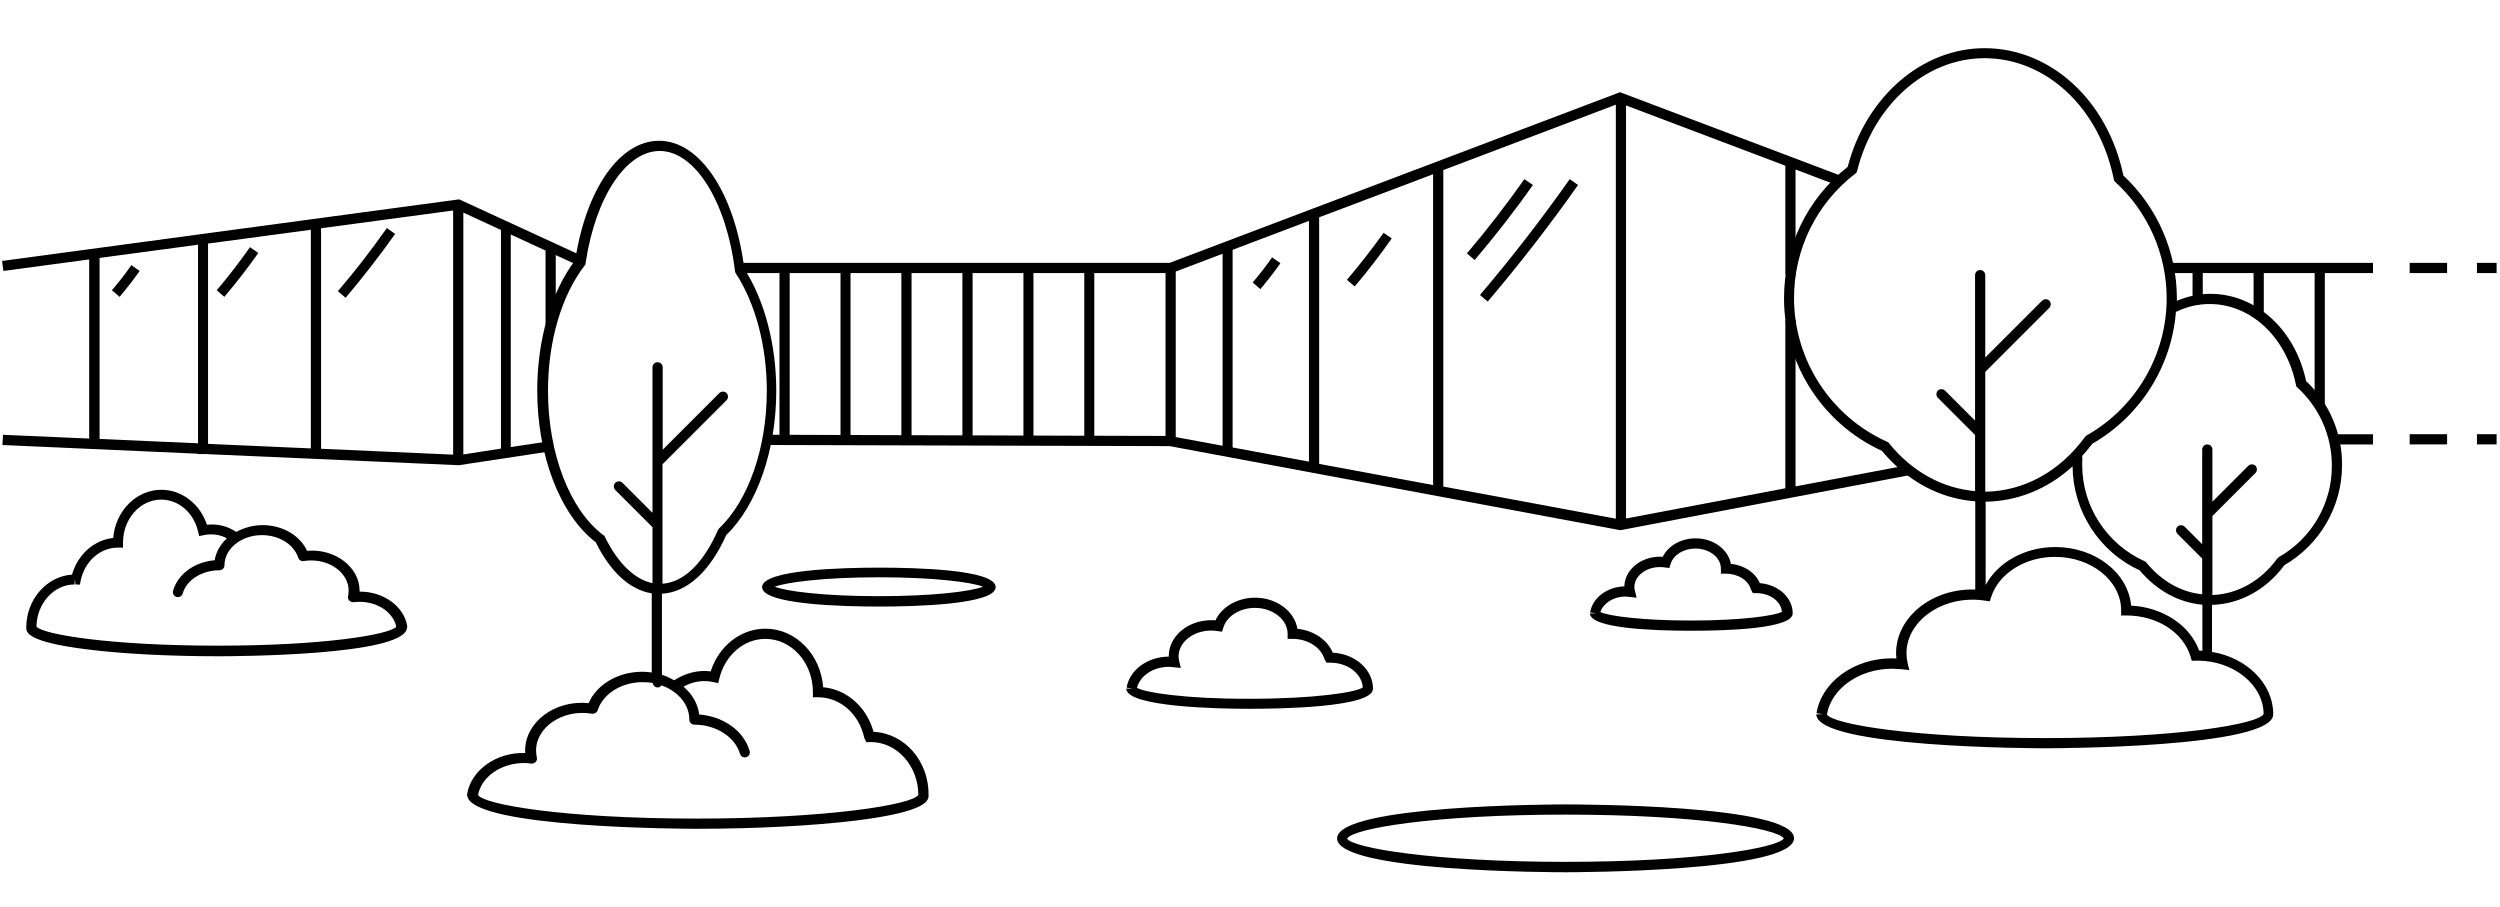
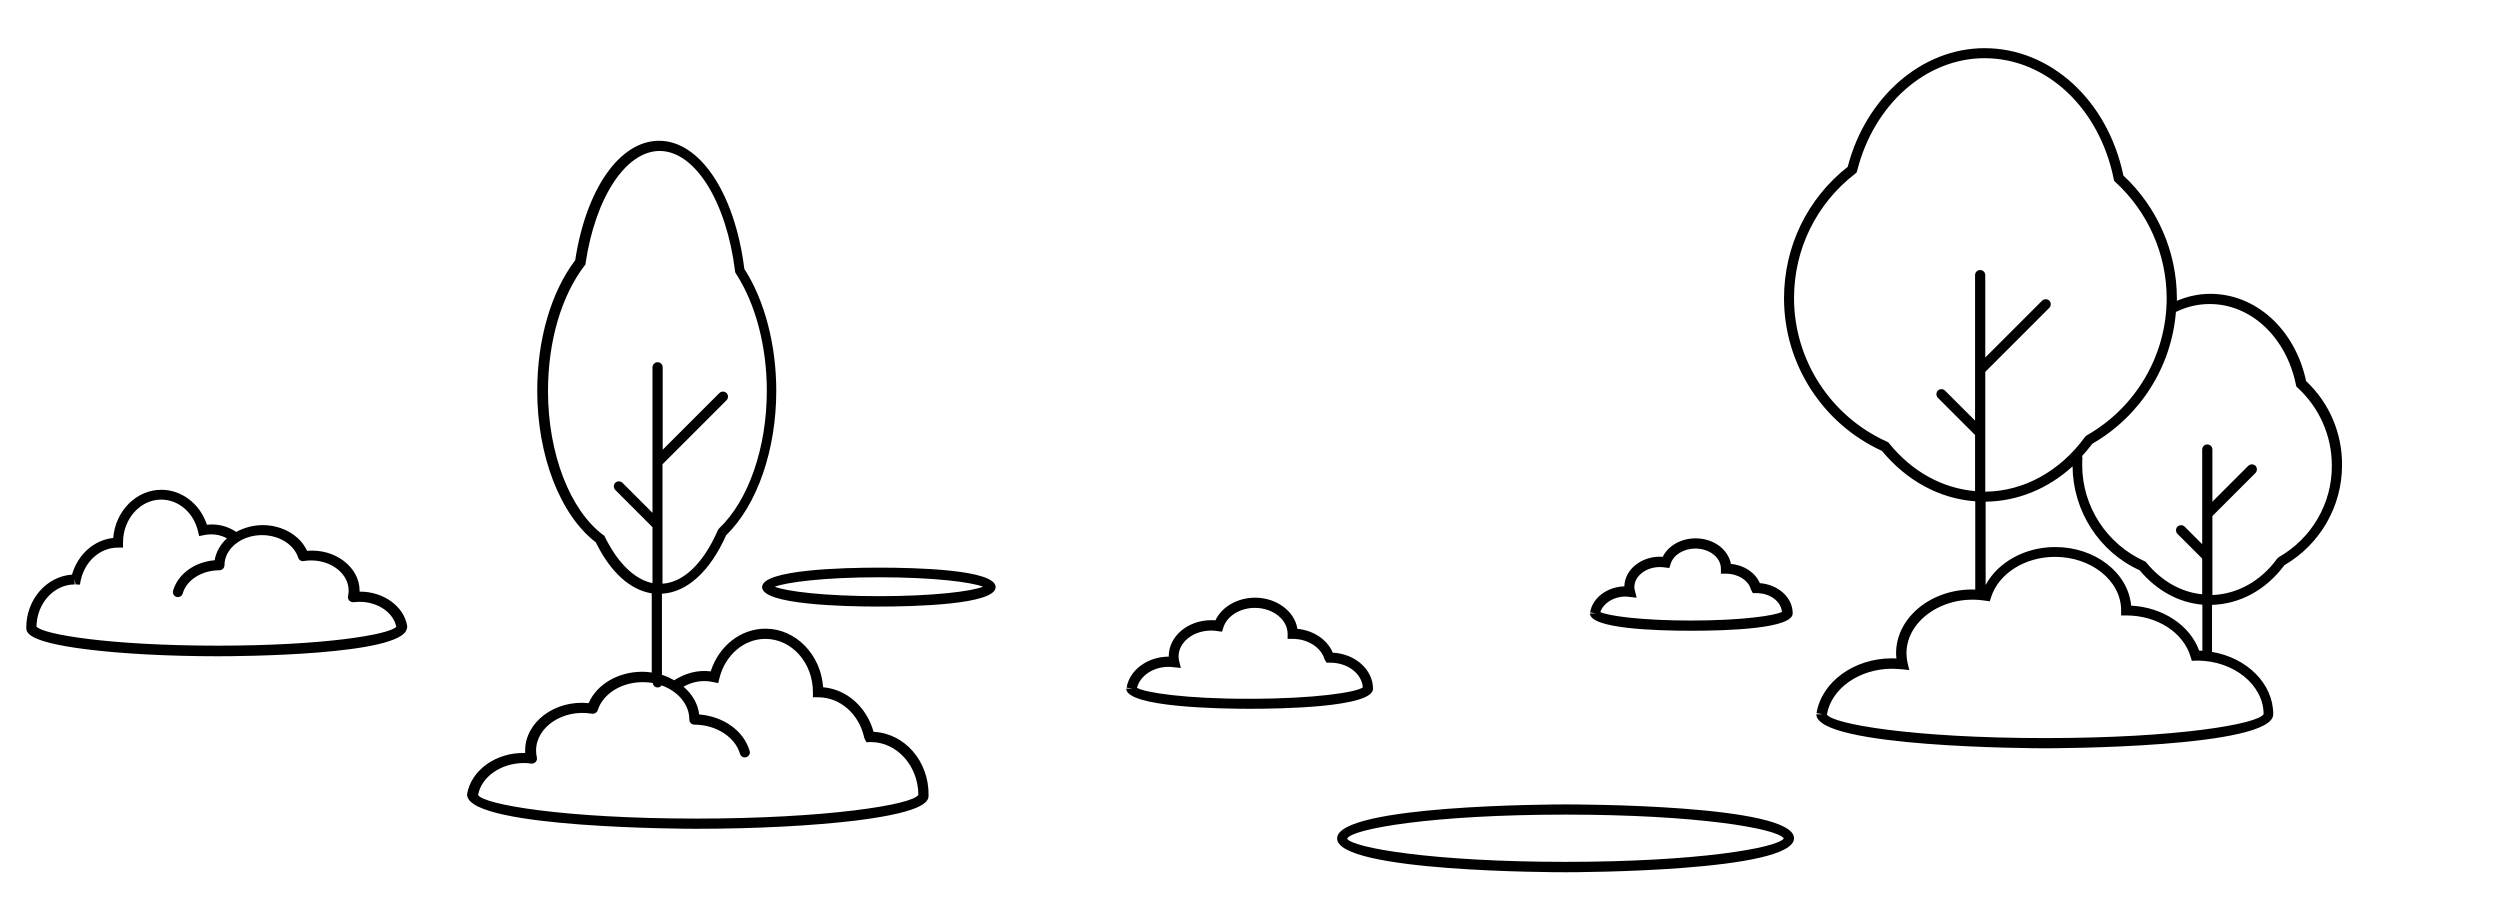
<svg xmlns="http://www.w3.org/2000/svg" width="1323" height="480" xml:space="preserve" aria-hidden="true">
  <g>
    <title>Layer 1</title>
-     <path id="svg_1" fill="#000" d="m950.2,257.395l0,-88.2l-5.4,0l0,89.2l-84.3,16l0,-218.6l84.3,31.9l0,57.7l5.4,0l0,-55.7l23.4,8.9l1.9,-5.1l-118.2,-44.7l-238.3,90.3l-226.3,0l0,5.4l19.8,0l0,85.6l-5.1,0l0,5.4l211.6,0.6l237.9,44.4l0.5,0.1l152.9,-29.1l-1,-5.3l-59.1,11.2zm-467.8,-112.9l26.9,0l0,85.9l-26.9,-0.1l0,-85.8zm-5.4,85.8l-26.9,-0.1l0,-85.7l26.9,0l0,85.8zm37.7,-85.8l26.9,0l0,86l-26.9,-0.1l0,-85.9zm32.2,0l26.9,0l0,86.1l-26.9,-0.1l0,-86zm32.2,0l37.7,0l0,86.2l-37.7,-0.1l0,-86.1zm43.1,-0.8l24.8,-9.4l0,101.6l-24.8,-4.6l0,-87.6zm30.1,-11.5l40.4,-15.3l0,127.4l-40.4,-7.5l0,-104.6zm45.8,-17.2l60.3,-22.8l0,164.5l-60.3,-11.2l0,-130.5zm65.7,-25l91.3,-34.6l0,219.1l-91.3,-17l0,-167.5zm-345.9,54.5l26.9,0l0,85.7l-26.9,-0.1l0,-85.6zm818.2,85.3l19.7,0l0,5.4l-19.7,0l0,-5.4zm-86.8,-90.7l106.5,0l0,5.4l-25.5,0l0,70l-5.4,0l0,-70l-26.9,0l0,21.3l-5.4,0l0,-21.3l-26.9,0l0,13.7l-5.4,0l0,-13.7l-11,0l0,-5.4zm-1148.2,-1l0.7,5.3l45.4,-6.1l0,94.8l-45.6,-2l-0.3,5.4l103.3,4.6l0,0.2l4.2,0l134,5.9l46.8,-7.1l-0.8,-5.3l-18.5,2.8l0,-112.5l18.4,8.5l0,39.2l5.4,0l0,-36.8l11.1,5.1l2.3,-4.9l-64.5,-29.7l-241.9,32.6zm168.8,-17.3l69.9,-9.4l0,129.2l-69.9,-3.1l0,-116.7zm-5.4,116.5l-54.4,-2.4l0,-106l54.4,-7.3l0,115.7zm-111.8,-5l0,-95.8l52.1,-7l0,105.1l-52.1,-2.3zm212.4,5.1l-19.9,3.1l0,-128l19.9,9.2l0,115.7zm546.1,-139.5c-9.6,13.7 -20,27 -30.8,39.7l-4.1,-3.5c10.7,-12.6 20.9,-25.8 30.4,-39.3l4.5,3.1zm-74.7,28.3c-6.1,8.7 -12.7,17.3 -19.6,25.4l-4.1,-3.5c6.8,-8 13.3,-16.4 19.4,-24.9l4.3,3zm-58.9,13.1c-3.3,4.7 -6.9,9.3 -10.6,13.7l-4.1,-3.5c3.7,-4.3 7.1,-8.7 10.3,-13.3l4.4,3.1zm-603.7,4.1c-3.3,4.7 -6.9,9.3 -10.6,13.7l-4.1,-3.5c3.7,-4.3 7.2,-8.7 10.3,-13.3l4.4,3.1zm40.8,10.2c6.2,-7.3 12.1,-15 17.6,-22.8l4.4,3.1c-5.6,7.9 -11.6,15.7 -18,23.2l-4,-3.5zm94.4,-29.8c-8.2,11.6 -17,22.9 -26.2,33.8l-4.1,-3.5c9.2,-10.7 17.9,-22 25.9,-33.4l4.4,3.1zm626,-25.9c-14.9,21.2 -31,41.9 -47.8,61.7l-4.1,-3.5c16.7,-19.6 32.7,-40.3 47.5,-61.3l4.4,3.1zm440.1,41.2l19.8,0l0,5.4l-19.8,0l0,-5.4zm46,0l0,5.4l-10.4,0l0,-5.4l10.4,0zm-46,90.7l19.8,0l0,5.4l-19.8,0l0,-5.4zm35.6,0l10.4,0l0,5.4l-10.4,0l0,-5.4z" />
    <path id="svg_2" fill="#000" d="m828.5,425.695c-5,0 -120.9,0.2 -120.9,18s116,17.9 120.9,17.9c5,0 120.9,-0.2 120.9,-18c0,-17.9 -115.9,-17.9 -120.9,-17.9zm0,30.4c-70.5,0 -113.1,-7.5 -115.6,-12.3c2.5,-5.2 45.1,-12.7 115.6,-12.7c69.6,0 112,7.3 115.5,12.6c-3.5,5.1 -45.9,12.4 -115.5,12.4zm-363.4,-155.7c-18.6,0 -61.8,1 -61.8,10.3s43.3,10.3 61.8,10.3c18.6,0 61.8,-1 61.8,-10.3c0,-9.4 -43.1,-10.3 -61.8,-10.3zm0,15.1c-29.2,0 -49.1,-2.6 -55.1,-5c6,-2.3 25.8,-5 55.1,-5s49.1,2.6 55.1,5c-6,2.4 -25.8,5 -55.1,5zm755.3,-113.8c-5.8,-27.3 -26.5,-46.2 -50.7,-46.2c-6.1,0 -12,1.3 -17.7,3.7l0,-1.3c0,-24.6 -10.3,-48.2 -28.3,-65c-8.3,-39.8 -38.5,-67.4 -73.5,-67.4c-33.1,0 -62.8,25.8 -72.4,62.8c-21.5,16.9 -33.7,42.3 -33.7,69.6c0,34.6 20.3,66.3 51.8,80.7c13.3,16 30.6,25.3 49.4,26.7l0,46.7c-22.8,-0.8 -41.9,14.6 -41.9,33.7c0,1 0.1,1.8 0.2,2.8c-0.9,-0.1 -1.7,-0.1 -2.4,-0.1c-20.1,0 -37.2,12.5 -39.9,29l3.4,0.6l-3.5,0c0,17.7 116.1,18 120.9,18c5,0 120.9,-0.2 120.9,-18c0,-16.3 -14,-29.9 -32.4,-33l0,-24.9c14.7,-0.4 28.6,-7.9 38.3,-21c18.8,-10.9 30.5,-31.1 30.5,-52.8c0.2,-16.8 -6.7,-33.1 -19,-44.6zm-220.7,32.9l-0.4,-0.5l-0.6,-0.3c-29.9,-13.4 -49.3,-43.3 -49.3,-76c0,-26 11.8,-50 32.4,-65.9l0.7,-0.6l0.3,-0.9c8.8,-35.1 36.4,-59.6 67.4,-59.6c32.7,0 60.8,26.3 68.4,64l0.2,0.9l0.6,0.6c17.3,15.8 27.2,38.2 27.2,61.6c0,29.9 -16.2,57.7 -42.3,72.5l-0.9,0.8c-13.3,18.3 -32.5,28.8 -52.8,29l0,-63.4l33.9,-33.9c1,-1 1,-2.8 0,-3.8s-2.8,-1 -3.8,0l-30.1,30.1l0,-43.6c0,-1.5 -1.2,-2.7 -2.7,-2.7c-1.5,0 -2.7,1.2 -2.7,2.7l0,77l-15.9,-15.9c-1,-1 -2.8,-1 -3.8,0s-1,2.8 0,3.8l19.7,19.7l0,29.7c-17.2,-1.5 -33.3,-10.2 -45.5,-25.3zm198.2,143.3c-2.7,5.2 -45.3,12.7 -115.6,12.7s-112.8,-7.5 -115.5,-12.5c2.4,-13.9 17.3,-24.2 34.5,-24.2c1.8,0 3.6,0.2 5.3,0.3l3.8,0.4l-0.9,-3.7c-0.4,-1.7 -0.6,-3.5 -0.6,-5.2c0,-17.4 19.8,-31.3 41.8,-27.8l2.3,0.3l0.7,-2.2c4,-12.5 17.9,-21.3 33.8,-21.3c19.3,0 35,12.7 35,28.3l0,2.7l2.7,0c16.4,0 30.3,9 34.1,22l0.6,2l3.1,-0.1c19.1,0.1 34.8,12.8 34.9,28.3zm-34.1,-33.6c-4.9,-13.4 -19.2,-22.9 -36,-23.8c-1.6,-17.4 -19,-31 -40.2,-31c-16.1,0 -30.4,8.1 -36.8,20.1l0,-44.1c16.8,-0.2 33,-6.8 46,-18.7c0.2,23.6 14,45.2 35.5,55c9,10.7 20.6,17.1 33.2,18.2l0,24.4c-0.6,0 -1.1,-0.1 -1.7,-0.1zm42.2,-49.5l-0.9,0.8c-8.6,11.9 -21.1,18.8 -34.3,19.3l0,-41.8l22.8,-22.8c1,-1 1,-2.8 0,-3.8s-2.8,-1 -3.8,0l-19,19l0,-27.6c0,-1.5 -1.2,-2.7 -2.7,-2.7s-2.7,1.2 -2.7,2.7l0,50.1l-9.3,-9.3c-1,-1 -2.8,-1 -3.8,0s-1,2.8 0,3.8l13.1,13.1l0,18.9c-11.2,-1.1 -21.5,-7 -29.5,-16.7l-0.4,-0.5l-0.6,-0.3c-20,-9 -33,-29 -33,-50.8c0,-1.3 0,-2.5 0.1,-3.8c0,-0.3 0,-0.7 -0.2,-1c1.9,-2.1 3.7,-4.3 5.5,-6.6c25.4,-14.6 41.9,-40.8 44.2,-69.8c0.2,0 0.3,-0.1 0.4,-0.1c5.6,-2.7 11.4,-4 17.5,-4c21.8,0 40.5,17.6 45.6,42.7l0.2,0.9l0.6,0.6c11.6,10.6 18.2,25.5 18.2,41.2c0.2,20 -10.6,38.6 -28,48.5zm-310.9,39c20.1,0 53.6,-1.2 53.6,-9.2c0,-8.3 -7.5,-15.2 -17.4,-16c-2.4,-5.6 -8.3,-9.5 -15.3,-10.2c-1.5,-7.7 -9.2,-13.5 -18.7,-13.5c-7.7,0 -14.5,3.9 -17.4,9.8c-0.4,0 -1,-0.1 -1.4,-0.1c-10.3,0 -18.7,7 -18.9,15.7c-9.2,0.3 -16.9,6.1 -18.1,13.8l3,0.5l-3.1,0c0.1,8 33.7,9.2 53.7,9.2zm-34.9,-18.1c0.7,0 1.4,0.1 2.1,0.2l3.8,0.4l-0.9,-3.7c-0.2,-0.6 -0.3,-1.3 -0.3,-1.9c0,-5.8 6.1,-10.6 13.5,-10.6c1,0 1.8,0.1 2.7,0.2l2.3,0.3l0.7,-2.2c1.5,-4.8 6.9,-8.1 13.1,-8.1c7.5,0 13.5,4.8 13.5,10.6l0,2.7l2.7,0c6.3,0 11.9,3.5 13.2,8.4l1,1.9l2,0c7.2,0 12.9,4.4 13.4,9.9c-3.6,2 -21.4,4.6 -48.1,4.6c-26.4,0 -44,-2.5 -48,-4.5c1.6,-4.7 7,-8.2 13.3,-8.2zm-133.6,48.8c0,-10.1 -9.4,-18.5 -21.3,-19.1c-2.9,-6.9 -10.2,-11.8 -18.7,-12.6c-1.5,-9.3 -11,-16.5 -22.4,-16.5c-9.3,0 -17.6,4.8 -21,12c-0.7,-0.1 -1.4,-0.1 -2.1,-0.1c-12.5,0 -22.6,8.5 -22.6,19.1l0,0.2c-11.2,0 -20.8,7.1 -22.3,16.4l3.1,0.5l-3.3,0c0,9.9 50,10.7 65.2,10.7s65.4,-0.6 65.4,-10.6zm-124.9,-0.5c1.6,-6.4 8.6,-11.1 16.8,-11.1c0.9,0 1.7,0.1 2.6,0.2l3.8,0.4l-0.9,-3.7c-0.2,-0.9 -0.3,-1.7 -0.3,-2.4c0,-7.6 7.8,-13.7 17.3,-13.7c1.1,0 2.3,0.1 3.4,0.3l2.3,0.3l0.7,-2.2c1.9,-6.1 8.8,-10.4 16.7,-10.4c9.5,0 17.3,6.2 17.3,13.7l0,2.7l2.7,0c7.9,0 15,4.5 16.8,10.7l1.1,1.9l2,0c9.2,0 16.7,5.8 17.2,13.1c-3.6,2.6 -25.5,6 -59.8,6c-33.9,0.1 -55.7,-3.3 -59.7,-5.8zm-139.4,23.3c-3.7,-13.2 -14.2,-22.5 -26.7,-23.6c-1.2,-17.3 -14.5,-31 -30.5,-31c-13.2,0 -24.7,9.2 -29,22.6c-6.9,-0.9 -13.5,1 -19.3,4.7c-2,-1.1 -4.1,-2.1 -6.5,-2.9l0,-42.9c13.3,-0.7 25.5,-11.9 34,-31c16.4,-15.9 26.5,-45.1 26.5,-76.4c0,-24.4 -6.2,-47.9 -16.9,-64.5c-5,-40 -23.5,-67.8 -45.1,-67.8c-20.8,0 -38.6,25.4 -44.4,63.2c-12.8,16.9 -20.1,42 -20.1,69.1c0,34.3 12.1,65.7 31,80.2c7.8,15.9 18.2,25.2 29.6,27l0,41.9c-1.7,-0.3 -3.4,-0.4 -5.1,-0.4c-12.7,0 -24,6.7 -28.3,16.6c-18.1,-1.8 -33.6,10.2 -33.6,25.1l0,1.3c-15.3,-0.5 -28.6,9.1 -30.7,21.7l0,0.5l-0.1,0c0,0.1 0.1,0.2 0.1,0.3c0,0.1 0,0.3 0.1,0.3c3,17 116,17.3 120.9,17.3c31.8,0 62.1,-1.6 85.1,-4.4c38.1,-4.8 38.1,-10.8 38.1,-13.4c0.2,-18.1 -12.8,-32.8 -29.1,-33.5zm-142.2,-103.2l-0.3,-0.6l-0.5,-0.3c-17.8,-13.3 -29.3,-43.3 -29.3,-76.3c0,-26.2 7.1,-50.4 19.4,-66.4l0.4,-0.5l0.1,-0.7c5.2,-35 21.4,-59.4 39.2,-59.4c18.7,0 35.4,26.9 39.9,63.7l0.1,0.6l0.3,0.5c10.4,15.9 16.4,38.5 16.4,62.1c0,30.2 -9.7,58.1 -25.3,72.9l-0.6,0.9c-7.6,17.4 -18.1,27.6 -29.3,28.3l0,-63.2l33.9,-33.9c1,-1 1,-2.8 0,-3.8s-2.8,-1 -3.8,0l-30,30l0,-43.6c0,-1.5 -1.2,-2.7 -2.7,-2.7c-1.5,0 -2.7,1.2 -2.7,2.7l0,77l-15.9,-15.9c-1,-1 -2.8,-1 -3.8,0s-1,2.8 0,3.8l19.7,19.7l0,29.6c-9.4,-1.9 -18.4,-10.6 -25.2,-24.5zm48.4,149.1c-70.3,0 -112.8,-7.5 -115.5,-12.5c1.8,-9.7 12.2,-16.9 24.4,-16.9c1.3,0 2.5,0.1 3.7,0.3c0.9,0.1 1.7,-0.2 2.4,-0.9c0.6,-0.6 0.8,-1.6 0.6,-2.4c-0.3,-1.2 -0.4,-2.4 -0.4,-3.7c0,-12.2 14,-22 29.6,-19.4c1.3,0.2 2.6,-0.6 3,-1.8c2.8,-8.8 12.6,-14.9 23.9,-14.9c1.8,0 3.5,0.2 5.2,0.4c0.2,1.3 1.2,2.4 2.6,2.4c0.9,0 1.7,-0.4 2.1,-1.1c8.6,3.1 14.7,10 14.7,18.1c0,1.5 1.2,2.7 2.7,2.7c11.4,0 21.5,6.5 24.1,15.4c0.4,1.4 1.9,2.3 3.3,1.8c1.4,-0.4 2.3,-1.9 1.8,-3.3c-3.1,-10.7 -13.9,-18.3 -26.7,-19.3c-0.7,-5.8 -3.7,-10.8 -8.3,-14.7c4.8,-2.7 10.3,-3.7 15.9,-2.4l2.5,0.5l0.6,-2.5c3,-12.3 13,-20.9 24.3,-20.9c14,0 25.2,12.6 25.2,28.2l0,2.7l2.7,0c11.8,0 21.8,8.9 24.5,21.6l1.1,2.2l2.3,-0.1c13.9,0 25.1,12.6 25.2,27.9c-2.8,5.3 -48.9,12.6 -117.5,12.6zm-153,-101.4c-0.1,-0.2 0,-0.3 0,-0.5c-1.7,-10.4 -12.5,-18.2 -24.9,-18.2l-0.3,0l0,-0.5c0,-12.4 -12.9,-22.4 -27.8,-21.1c-3.7,-8.1 -13,-13.6 -23.5,-13.6c-5.1,0 -9.9,1.4 -14,3.6c-4.6,-3.1 -9.9,-4.4 -15.5,-3.8c-3.6,-11 -13.3,-18.5 -24.1,-18.5c-13.3,0 -24.3,11.2 -25.5,25.5c-10.2,1.1 -18.7,8.7 -21.8,19.4c-13.4,0.9 -24.2,13.1 -24.2,28c0,2.4 0,7.5 31.7,11.5c18.9,2.4 43.8,3.7 69.9,3.7c10,0 97.1,-0.4 99.8,-14.6c0,-0.1 0,-0.2 0.1,-0.3c0,-0.3 0.1,-0.4 0.1,-0.6zm-196.2,-0.2c0.2,-12.3 9.2,-22.3 20.2,-22.3l0,-2.7l0.5,2.7l2.3,0.1l0.4,-2.2c2.2,-10.2 10.3,-17.4 19.7,-17.4l2.7,0l0,-2.7c0,-12.5 9.1,-22.7 20.2,-22.7c9.2,0 17.2,6.9 19.5,16.8l0.6,2.5l2.5,-0.5c4.4,-0.9 8.5,-0.3 12.2,1.7c-3.4,3.1 -5.8,7.2 -6.5,11.6c-10.6,0.9 -19.4,7.2 -22,16.1c-0.4,1.4 0.4,2.9 1.8,3.3c1.4,0.4 2.9,-0.4 3.3,-1.8c2,-7.2 10.2,-12.3 19.4,-12.3c1.5,0 2.7,-1.2 2.7,-2.7c0,-8.7 8.9,-15.9 19.8,-15.9c9.1,0 16.9,4.9 19.2,11.9c0.4,1.3 1.7,2.1 3,1.8c1.2,-0.2 2.5,-0.3 3.9,-0.3c10.9,0 19.8,7.2 19.8,15.9c0,1 -0.1,1.9 -0.3,2.9c-0.2,0.9 0,1.7 0.6,2.4c0.6,0.6 1.5,1 2.4,0.9c1,-0.1 2,-0.2 3.1,-0.2c9.7,0 17.9,5.7 19.4,13.2c-3.7,4.2 -38.5,10 -94.4,10c-56.9,0 -92.6,-5.9 -96,-10.1z" />
  </g>
</svg>